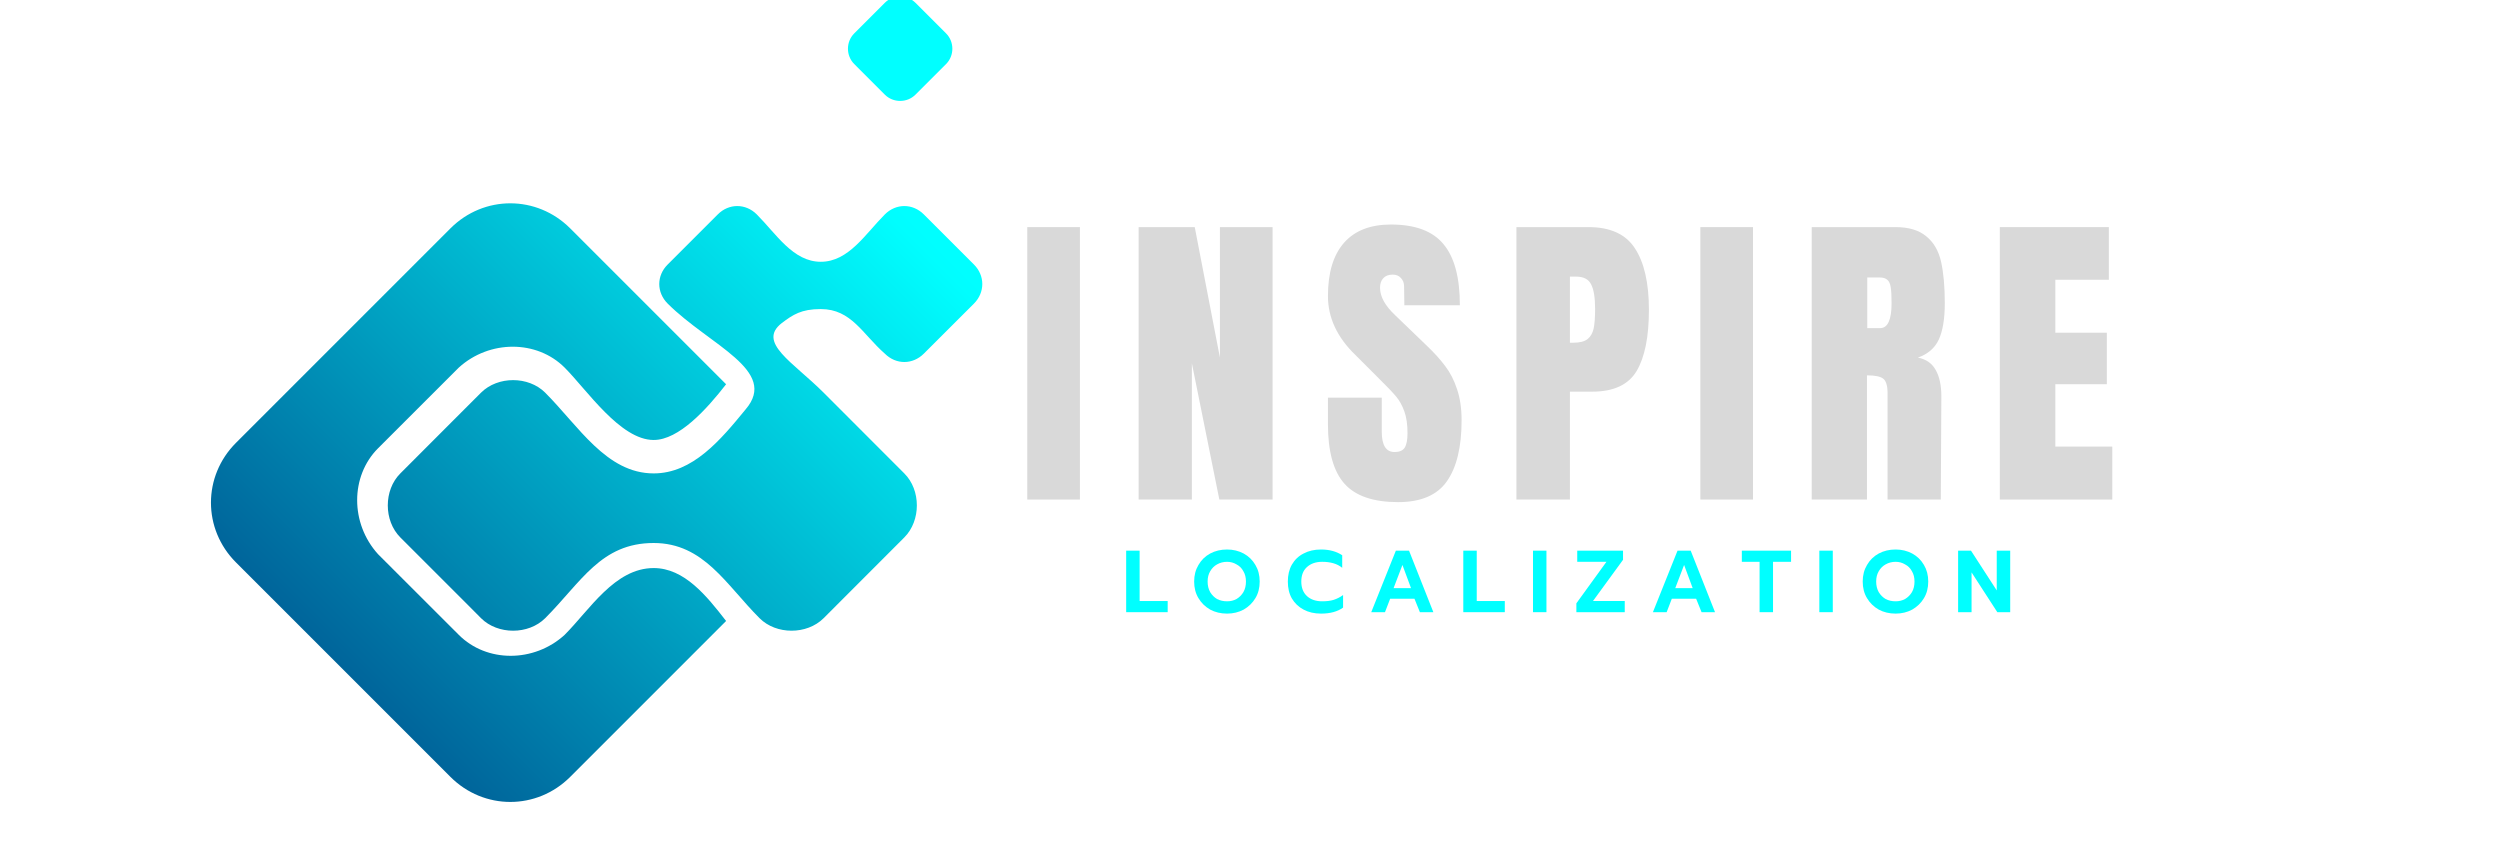
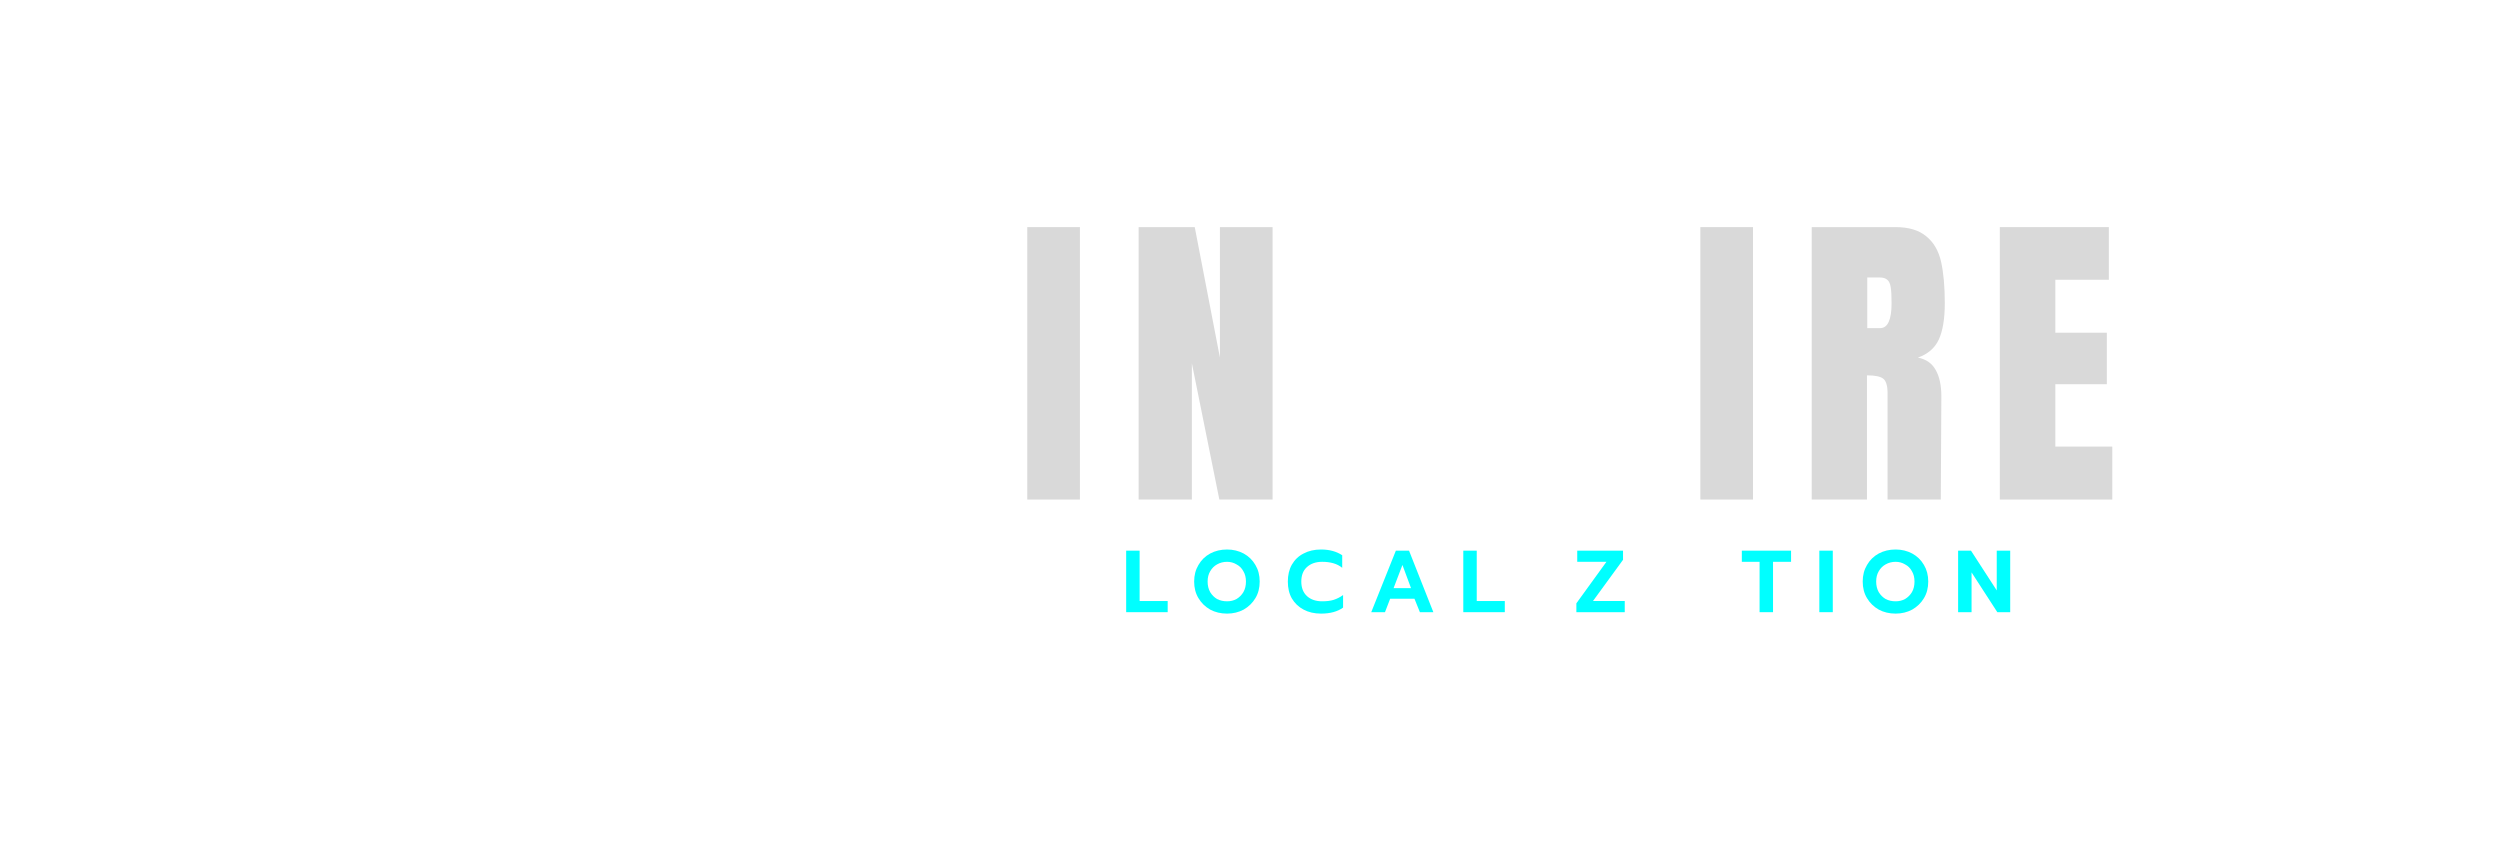
<svg xmlns="http://www.w3.org/2000/svg" width="182" zoomAndPan="magnify" viewBox="0 0 136.5 46.5" height="62" preserveAspectRatio="xMidYMid meet" version="1.0">
  <defs>
    <g />
    <clipPath id="cab65d1a20">
      <path d="M 11 0 L 54 0 L 54 43.941 L 11 43.941 Z M 11 0 " clip-rule="nonzero" />
    </clipPath>
    <clipPath id="c85478bf96">
      <path d="M 35.691 29.648 C 38.43 29.648 39.645 31.93 41.473 33.754 C 42.383 34.664 44.055 34.664 44.969 33.754 L 49.375 29.344 C 50.289 28.43 50.289 26.758 49.375 25.848 L 44.969 21.438 C 43.297 19.766 41.32 18.699 42.688 17.637 C 43.297 17.18 43.75 16.875 44.816 16.875 C 46.488 16.875 47.098 18.246 48.312 19.309 C 48.922 19.918 49.832 19.918 50.441 19.309 L 53.18 16.574 C 53.785 15.965 53.785 15.051 53.18 14.445 L 50.441 11.707 C 49.832 11.098 48.922 11.098 48.312 11.707 C 47.25 12.77 46.336 14.293 44.816 14.293 C 43.297 14.293 42.383 12.77 41.32 11.707 C 40.711 11.098 39.797 11.098 39.191 11.707 L 36.453 14.445 C 35.844 15.051 35.844 15.965 36.453 16.574 C 38.734 18.852 42.535 20.223 40.711 22.352 C 39.344 24.023 37.82 25.848 35.691 25.848 C 33.109 25.848 31.59 23.262 29.766 21.438 C 28.852 20.527 27.18 20.527 26.266 21.438 L 25.203 22.5 L 21.859 25.848 C 20.945 26.758 20.945 28.43 21.859 29.344 L 25.508 32.992 L 26.266 33.754 C 27.18 34.664 28.852 34.664 29.766 33.754 C 31.742 31.777 32.805 29.648 35.691 29.648 Z M 31.133 12.469 L 39.645 20.98 C 38.582 22.352 37.062 24.023 35.691 24.023 C 33.867 24.023 32.043 21.285 30.828 20.07 C 29.309 18.551 26.723 18.551 25.051 20.07 L 20.641 24.477 C 19.121 26 19.121 28.582 20.641 30.258 L 25.051 34.664 C 26.57 36.188 29.156 36.188 30.828 34.664 C 32.195 33.297 33.566 31.016 35.691 31.016 C 37.367 31.016 38.582 32.535 39.645 33.906 L 31.133 42.418 C 29.309 44.242 26.418 44.242 24.594 42.418 L 12.887 30.711 C 11.062 28.887 11.062 26 12.887 24.176 L 24.594 12.469 C 26.418 10.645 29.309 10.645 31.133 12.469 Z M 46.641 3.496 L 48.312 5.168 C 48.77 5.625 49.527 5.625 49.984 5.168 L 51.656 3.496 C 52.113 3.039 52.113 2.281 51.656 1.824 L 49.984 0.152 C 49.527 -0.305 48.77 -0.305 48.312 0.152 L 46.641 1.824 C 46.184 2.281 46.184 3.039 46.641 3.496 Z M 46.641 3.496 " clip-rule="evenodd" />
    </clipPath>
    <linearGradient x1="0.115" gradientTransform="matrix(15.204, 0, 0, 15.204, 11.367, 0)" y1="3.025" x2="2.965" gradientUnits="userSpaceOnUse" y2="0.175" id="e06e359193">
      <stop stop-opacity="1" stop-color="rgb(0%, 39.2%, 60.399%)" offset="0" />
      <stop stop-opacity="1" stop-color="rgb(0%, 39.2%, 60.399%)" offset="0.125" />
      <stop stop-opacity="1" stop-color="rgb(0%, 39.2%, 60.399%)" offset="0.156" />
      <stop stop-opacity="1" stop-color="rgb(0%, 39.281%, 60.451%)" offset="0.172" />
      <stop stop-opacity="1" stop-color="rgb(0%, 39.732%, 60.747%)" offset="0.176" />
      <stop stop-opacity="1" stop-color="rgb(0%, 40.105%, 60.989%)" offset="0.18" />
      <stop stop-opacity="1" stop-color="rgb(0%, 40.477%, 61.23%)" offset="0.184" />
      <stop stop-opacity="1" stop-color="rgb(0%, 40.849%, 61.473%)" offset="0.188" />
      <stop stop-opacity="1" stop-color="rgb(0%, 41.22%, 61.716%)" offset="0.191" />
      <stop stop-opacity="1" stop-color="rgb(0%, 41.592%, 61.958%)" offset="0.195" />
      <stop stop-opacity="1" stop-color="rgb(0%, 41.965%, 62.199%)" offset="0.199" />
      <stop stop-opacity="1" stop-color="rgb(0%, 42.337%, 62.442%)" offset="0.203" />
      <stop stop-opacity="1" stop-color="rgb(0%, 42.708%, 62.685%)" offset="0.207" />
      <stop stop-opacity="1" stop-color="rgb(0%, 43.08%, 62.927%)" offset="0.211" />
      <stop stop-opacity="1" stop-color="rgb(0%, 43.451%, 63.168%)" offset="0.215" />
      <stop stop-opacity="1" stop-color="rgb(0%, 43.823%, 63.411%)" offset="0.219" />
      <stop stop-opacity="1" stop-color="rgb(0%, 44.196%, 63.654%)" offset="0.223" />
      <stop stop-opacity="1" stop-color="rgb(0%, 44.568%, 63.896%)" offset="0.227" />
      <stop stop-opacity="1" stop-color="rgb(0%, 44.939%, 64.137%)" offset="0.23" />
      <stop stop-opacity="1" stop-color="rgb(0%, 45.311%, 64.38%)" offset="0.234" />
      <stop stop-opacity="1" stop-color="rgb(0%, 45.683%, 64.622%)" offset="0.238" />
      <stop stop-opacity="1" stop-color="rgb(0%, 46.056%, 64.865%)" offset="0.242" />
      <stop stop-opacity="1" stop-color="rgb(0%, 46.426%, 65.106%)" offset="0.246" />
      <stop stop-opacity="1" stop-color="rgb(0%, 46.799%, 65.349%)" offset="0.25" />
      <stop stop-opacity="1" stop-color="rgb(0%, 47.171%, 65.591%)" offset="0.254" />
      <stop stop-opacity="1" stop-color="rgb(0%, 47.543%, 65.834%)" offset="0.258" />
      <stop stop-opacity="1" stop-color="rgb(0%, 47.914%, 66.075%)" offset="0.262" />
      <stop stop-opacity="1" stop-color="rgb(0%, 48.286%, 66.318%)" offset="0.266" />
      <stop stop-opacity="1" stop-color="rgb(0%, 48.659%, 66.56%)" offset="0.27" />
      <stop stop-opacity="1" stop-color="rgb(0%, 49.031%, 66.803%)" offset="0.273" />
      <stop stop-opacity="1" stop-color="rgb(0%, 49.402%, 67.044%)" offset="0.277" />
      <stop stop-opacity="1" stop-color="rgb(0%, 49.774%, 67.287%)" offset="0.281" />
      <stop stop-opacity="1" stop-color="rgb(0%, 50.146%, 67.529%)" offset="0.285" />
      <stop stop-opacity="1" stop-color="rgb(0%, 50.519%, 67.772%)" offset="0.289" />
      <stop stop-opacity="1" stop-color="rgb(0%, 50.89%, 68.013%)" offset="0.293" />
      <stop stop-opacity="1" stop-color="rgb(0%, 51.262%, 68.256%)" offset="0.297" />
      <stop stop-opacity="1" stop-color="rgb(0%, 51.634%, 68.498%)" offset="0.301" />
      <stop stop-opacity="1" stop-color="rgb(0%, 52.007%, 68.741%)" offset="0.305" />
      <stop stop-opacity="1" stop-color="rgb(0%, 52.377%, 68.982%)" offset="0.309" />
      <stop stop-opacity="1" stop-color="rgb(0%, 52.75%, 69.225%)" offset="0.312" />
      <stop stop-opacity="1" stop-color="rgb(0%, 53.122%, 69.467%)" offset="0.316" />
      <stop stop-opacity="1" stop-color="rgb(0%, 53.494%, 69.71%)" offset="0.32" />
      <stop stop-opacity="1" stop-color="rgb(0%, 53.865%, 69.951%)" offset="0.324" />
      <stop stop-opacity="1" stop-color="rgb(0%, 54.237%, 70.193%)" offset="0.328" />
      <stop stop-opacity="1" stop-color="rgb(0%, 54.61%, 70.436%)" offset="0.332" />
      <stop stop-opacity="1" stop-color="rgb(0%, 54.982%, 70.679%)" offset="0.336" />
      <stop stop-opacity="1" stop-color="rgb(0%, 55.353%, 70.92%)" offset="0.34" />
      <stop stop-opacity="1" stop-color="rgb(0%, 55.725%, 71.162%)" offset="0.344" />
      <stop stop-opacity="1" stop-color="rgb(0%, 56.096%, 71.405%)" offset="0.348" />
      <stop stop-opacity="1" stop-color="rgb(0%, 56.468%, 71.648%)" offset="0.352" />
      <stop stop-opacity="1" stop-color="rgb(0%, 56.841%, 71.889%)" offset="0.355" />
      <stop stop-opacity="1" stop-color="rgb(0%, 57.213%, 72.131%)" offset="0.359" />
      <stop stop-opacity="1" stop-color="rgb(0%, 57.584%, 72.374%)" offset="0.363" />
      <stop stop-opacity="1" stop-color="rgb(0%, 57.956%, 72.617%)" offset="0.367" />
      <stop stop-opacity="1" stop-color="rgb(0%, 58.328%, 72.858%)" offset="0.371" />
      <stop stop-opacity="1" stop-color="rgb(0%, 58.701%, 73.1%)" offset="0.375" />
      <stop stop-opacity="1" stop-color="rgb(0%, 59.071%, 73.343%)" offset="0.379" />
      <stop stop-opacity="1" stop-color="rgb(0%, 59.444%, 73.586%)" offset="0.383" />
      <stop stop-opacity="1" stop-color="rgb(0%, 59.816%, 73.827%)" offset="0.387" />
      <stop stop-opacity="1" stop-color="rgb(0%, 60.188%, 74.069%)" offset="0.391" />
      <stop stop-opacity="1" stop-color="rgb(0%, 60.559%, 74.312%)" offset="0.395" />
      <stop stop-opacity="1" stop-color="rgb(0%, 60.931%, 74.554%)" offset="0.398" />
      <stop stop-opacity="1" stop-color="rgb(0%, 61.304%, 74.796%)" offset="0.402" />
      <stop stop-opacity="1" stop-color="rgb(0%, 61.676%, 75.038%)" offset="0.406" />
      <stop stop-opacity="1" stop-color="rgb(0%, 62.047%, 75.281%)" offset="0.41" />
      <stop stop-opacity="1" stop-color="rgb(0%, 62.419%, 75.523%)" offset="0.414" />
      <stop stop-opacity="1" stop-color="rgb(0%, 62.791%, 75.764%)" offset="0.418" />
      <stop stop-opacity="1" stop-color="rgb(0%, 63.164%, 76.007%)" offset="0.422" />
      <stop stop-opacity="1" stop-color="rgb(0%, 63.535%, 76.25%)" offset="0.426" />
      <stop stop-opacity="1" stop-color="rgb(0%, 63.907%, 76.492%)" offset="0.43" />
      <stop stop-opacity="1" stop-color="rgb(0%, 64.279%, 76.733%)" offset="0.434" />
      <stop stop-opacity="1" stop-color="rgb(0%, 64.651%, 76.976%)" offset="0.438" />
      <stop stop-opacity="1" stop-color="rgb(0%, 65.022%, 77.219%)" offset="0.441" />
      <stop stop-opacity="1" stop-color="rgb(0%, 65.395%, 77.461%)" offset="0.445" />
      <stop stop-opacity="1" stop-color="rgb(0%, 65.767%, 77.702%)" offset="0.449" />
      <stop stop-opacity="1" stop-color="rgb(0%, 66.139%, 77.945%)" offset="0.453" />
      <stop stop-opacity="1" stop-color="rgb(0%, 66.51%, 78.188%)" offset="0.457" />
      <stop stop-opacity="1" stop-color="rgb(0%, 66.882%, 78.43%)" offset="0.461" />
      <stop stop-opacity="1" stop-color="rgb(0%, 67.253%, 78.671%)" offset="0.465" />
      <stop stop-opacity="1" stop-color="rgb(0%, 67.625%, 78.914%)" offset="0.469" />
      <stop stop-opacity="1" stop-color="rgb(0%, 67.998%, 79.156%)" offset="0.473" />
      <stop stop-opacity="1" stop-color="rgb(0%, 68.37%, 79.399%)" offset="0.477" />
      <stop stop-opacity="1" stop-color="rgb(0%, 68.741%, 79.64%)" offset="0.48" />
      <stop stop-opacity="1" stop-color="rgb(0%, 69.113%, 79.883%)" offset="0.484" />
      <stop stop-opacity="1" stop-color="rgb(0%, 69.485%, 80.125%)" offset="0.488" />
      <stop stop-opacity="1" stop-color="rgb(0%, 69.858%, 80.368%)" offset="0.492" />
      <stop stop-opacity="1" stop-color="rgb(0%, 70.229%, 80.609%)" offset="0.496" />
      <stop stop-opacity="1" stop-color="rgb(0%, 70.601%, 80.852%)" offset="0.5" />
      <stop stop-opacity="1" stop-color="rgb(0%, 70.973%, 81.094%)" offset="0.504" />
      <stop stop-opacity="1" stop-color="rgb(0%, 71.346%, 81.337%)" offset="0.508" />
      <stop stop-opacity="1" stop-color="rgb(0%, 71.716%, 81.578%)" offset="0.512" />
      <stop stop-opacity="1" stop-color="rgb(0%, 72.089%, 81.821%)" offset="0.516" />
      <stop stop-opacity="1" stop-color="rgb(0%, 72.461%, 82.063%)" offset="0.52" />
      <stop stop-opacity="1" stop-color="rgb(0%, 72.833%, 82.306%)" offset="0.523" />
      <stop stop-opacity="1" stop-color="rgb(0%, 73.204%, 82.547%)" offset="0.527" />
      <stop stop-opacity="1" stop-color="rgb(0%, 73.576%, 82.79%)" offset="0.531" />
      <stop stop-opacity="1" stop-color="rgb(0%, 73.949%, 83.032%)" offset="0.535" />
      <stop stop-opacity="1" stop-color="rgb(0%, 74.321%, 83.275%)" offset="0.539" />
      <stop stop-opacity="1" stop-color="rgb(0%, 74.692%, 83.516%)" offset="0.543" />
      <stop stop-opacity="1" stop-color="rgb(0%, 75.064%, 83.759%)" offset="0.547" />
      <stop stop-opacity="1" stop-color="rgb(0%, 75.436%, 84.001%)" offset="0.551" />
      <stop stop-opacity="1" stop-color="rgb(0%, 75.809%, 84.244%)" offset="0.555" />
      <stop stop-opacity="1" stop-color="rgb(0%, 76.18%, 84.485%)" offset="0.559" />
      <stop stop-opacity="1" stop-color="rgb(0%, 76.552%, 84.727%)" offset="0.562" />
      <stop stop-opacity="1" stop-color="rgb(0%, 76.924%, 84.97%)" offset="0.566" />
      <stop stop-opacity="1" stop-color="rgb(0%, 77.296%, 85.213%)" offset="0.57" />
      <stop stop-opacity="1" stop-color="rgb(0%, 77.667%, 85.454%)" offset="0.574" />
      <stop stop-opacity="1" stop-color="rgb(0%, 78.04%, 85.696%)" offset="0.578" />
      <stop stop-opacity="1" stop-color="rgb(0%, 78.412%, 85.939%)" offset="0.582" />
      <stop stop-opacity="1" stop-color="rgb(0%, 78.784%, 86.182%)" offset="0.586" />
      <stop stop-opacity="1" stop-color="rgb(0%, 79.155%, 86.423%)" offset="0.59" />
      <stop stop-opacity="1" stop-color="rgb(0%, 79.527%, 86.665%)" offset="0.594" />
      <stop stop-opacity="1" stop-color="rgb(0%, 79.898%, 86.908%)" offset="0.598" />
      <stop stop-opacity="1" stop-color="rgb(0%, 80.27%, 87.151%)" offset="0.602" />
      <stop stop-opacity="1" stop-color="rgb(0%, 80.643%, 87.392%)" offset="0.605" />
      <stop stop-opacity="1" stop-color="rgb(0%, 81.015%, 87.634%)" offset="0.609" />
      <stop stop-opacity="1" stop-color="rgb(0%, 81.386%, 87.877%)" offset="0.613" />
      <stop stop-opacity="1" stop-color="rgb(0%, 81.758%, 88.12%)" offset="0.617" />
      <stop stop-opacity="1" stop-color="rgb(0%, 82.13%, 88.361%)" offset="0.621" />
      <stop stop-opacity="1" stop-color="rgb(0%, 82.503%, 88.603%)" offset="0.625" />
      <stop stop-opacity="1" stop-color="rgb(0%, 82.874%, 88.846%)" offset="0.629" />
      <stop stop-opacity="1" stop-color="rgb(0%, 83.246%, 89.088%)" offset="0.633" />
      <stop stop-opacity="1" stop-color="rgb(0%, 83.618%, 89.33%)" offset="0.637" />
      <stop stop-opacity="1" stop-color="rgb(0%, 83.99%, 89.572%)" offset="0.641" />
      <stop stop-opacity="1" stop-color="rgb(0%, 84.361%, 89.815%)" offset="0.645" />
      <stop stop-opacity="1" stop-color="rgb(0%, 84.734%, 90.057%)" offset="0.648" />
      <stop stop-opacity="1" stop-color="rgb(0%, 85.106%, 90.298%)" offset="0.652" />
      <stop stop-opacity="1" stop-color="rgb(0%, 85.478%, 90.541%)" offset="0.656" />
      <stop stop-opacity="1" stop-color="rgb(0%, 85.849%, 90.784%)" offset="0.66" />
      <stop stop-opacity="1" stop-color="rgb(0%, 86.221%, 91.026%)" offset="0.664" />
      <stop stop-opacity="1" stop-color="rgb(0%, 86.594%, 91.267%)" offset="0.668" />
      <stop stop-opacity="1" stop-color="rgb(0%, 86.966%, 91.51%)" offset="0.672" />
      <stop stop-opacity="1" stop-color="rgb(0%, 87.337%, 91.753%)" offset="0.676" />
      <stop stop-opacity="1" stop-color="rgb(0%, 87.709%, 91.995%)" offset="0.68" />
      <stop stop-opacity="1" stop-color="rgb(0%, 88.081%, 92.236%)" offset="0.684" />
      <stop stop-opacity="1" stop-color="rgb(0%, 88.454%, 92.479%)" offset="0.688" />
      <stop stop-opacity="1" stop-color="rgb(0%, 88.824%, 92.722%)" offset="0.691" />
      <stop stop-opacity="1" stop-color="rgb(0%, 89.197%, 92.964%)" offset="0.695" />
      <stop stop-opacity="1" stop-color="rgb(0%, 89.569%, 93.205%)" offset="0.699" />
      <stop stop-opacity="1" stop-color="rgb(0%, 89.941%, 93.448%)" offset="0.703" />
      <stop stop-opacity="1" stop-color="rgb(0%, 90.312%, 93.69%)" offset="0.707" />
      <stop stop-opacity="1" stop-color="rgb(0%, 90.685%, 93.933%)" offset="0.711" />
      <stop stop-opacity="1" stop-color="rgb(0%, 91.055%, 94.174%)" offset="0.715" />
      <stop stop-opacity="1" stop-color="rgb(0%, 91.428%, 94.417%)" offset="0.719" />
      <stop stop-opacity="1" stop-color="rgb(0%, 91.8%, 94.659%)" offset="0.723" />
      <stop stop-opacity="1" stop-color="rgb(0%, 92.172%, 94.902%)" offset="0.727" />
      <stop stop-opacity="1" stop-color="rgb(0%, 92.543%, 95.143%)" offset="0.73" />
      <stop stop-opacity="1" stop-color="rgb(0%, 92.915%, 95.386%)" offset="0.734" />
      <stop stop-opacity="1" stop-color="rgb(0%, 93.288%, 95.628%)" offset="0.738" />
      <stop stop-opacity="1" stop-color="rgb(0%, 93.66%, 95.871%)" offset="0.742" />
      <stop stop-opacity="1" stop-color="rgb(0%, 94.031%, 96.112%)" offset="0.746" />
      <stop stop-opacity="1" stop-color="rgb(0%, 94.403%, 96.355%)" offset="0.75" />
      <stop stop-opacity="1" stop-color="rgb(0%, 94.775%, 96.597%)" offset="0.754" />
      <stop stop-opacity="1" stop-color="rgb(0%, 95.148%, 96.84%)" offset="0.758" />
      <stop stop-opacity="1" stop-color="rgb(0%, 95.518%, 97.081%)" offset="0.762" />
      <stop stop-opacity="1" stop-color="rgb(0%, 95.891%, 97.324%)" offset="0.766" />
      <stop stop-opacity="1" stop-color="rgb(0%, 96.263%, 97.566%)" offset="0.77" />
      <stop stop-opacity="1" stop-color="rgb(0%, 96.635%, 97.809%)" offset="0.773" />
      <stop stop-opacity="1" stop-color="rgb(0%, 97.006%, 98.05%)" offset="0.777" />
      <stop stop-opacity="1" stop-color="rgb(0%, 97.379%, 98.293%)" offset="0.781" />
      <stop stop-opacity="1" stop-color="rgb(0%, 97.751%, 98.535%)" offset="0.785" />
      <stop stop-opacity="1" stop-color="rgb(0%, 98.123%, 98.778%)" offset="0.789" />
      <stop stop-opacity="1" stop-color="rgb(0%, 98.494%, 99.019%)" offset="0.793" />
      <stop stop-opacity="1" stop-color="rgb(0%, 98.866%, 99.261%)" offset="0.797" />
      <stop stop-opacity="1" stop-color="rgb(0%, 99.239%, 99.504%)" offset="0.801" />
      <stop stop-opacity="1" stop-color="rgb(0%, 99.611%, 99.747%)" offset="0.805" />
      <stop stop-opacity="1" stop-color="rgb(0%, 99.805%, 99.873%)" offset="0.812" />
      <stop stop-opacity="1" stop-color="rgb(0%, 100%, 100%)" offset="0.875" />
      <stop stop-opacity="1" stop-color="rgb(0%, 100%, 100%)" offset="1" />
    </linearGradient>
  </defs>
  <g clip-path="url(#cab65d1a20)">
    <g clip-path="url(#c85478bf96)">
-       <path fill="url(#e06e359193)" d="M 11.062 0 L 11.062 43.941 L 53.785 43.941 L 53.785 0 Z M 11.062 0 " fill-rule="nonzero" />
-     </g>
+       </g>
  </g>
  <g fill="#d9d9d9" fill-opacity="1">
    <g transform="translate(55.573, 27.275)">
      <g>
        <path d="M 0.516 0 L 0.516 -14.875 L 3.391 -14.875 L 3.391 0 Z M 0.516 0 " />
      </g>
    </g>
  </g>
  <g fill="#d9d9d9" fill-opacity="1">
    <g transform="translate(61.514, 27.275)">
      <g>
        <path d="M 0.656 0 L 0.656 -14.875 L 3.719 -14.875 L 5.094 -7.75 L 5.094 -14.875 L 7.969 -14.875 L 7.969 0 L 5.062 0 L 3.562 -7.438 L 3.562 0 Z M 0.656 0 " />
      </g>
    </g>
  </g>
  <g fill="#d9d9d9" fill-opacity="1">
    <g transform="translate(72.147, 27.275)">
      <g>
-         <path d="M 4.188 0.141 C 2.844 0.141 1.867 -0.191 1.266 -0.859 C 0.66 -1.535 0.359 -2.617 0.359 -4.109 L 0.359 -5.562 L 3.297 -5.562 L 3.297 -3.703 C 3.297 -2.961 3.531 -2.594 4 -2.594 C 4.258 -2.594 4.441 -2.672 4.547 -2.828 C 4.648 -2.984 4.703 -3.25 4.703 -3.625 C 4.703 -4.102 4.645 -4.5 4.531 -4.812 C 4.414 -5.133 4.27 -5.398 4.094 -5.609 C 3.914 -5.828 3.598 -6.16 3.141 -6.609 L 1.859 -7.891 C 0.859 -8.859 0.359 -9.93 0.359 -11.109 C 0.359 -12.379 0.648 -13.348 1.234 -14.016 C 1.816 -14.68 2.672 -15.016 3.797 -15.016 C 5.129 -15.016 6.086 -14.656 6.672 -13.938 C 7.266 -13.227 7.562 -12.117 7.562 -10.609 L 4.531 -10.609 L 4.516 -11.641 C 4.516 -11.828 4.457 -11.977 4.344 -12.094 C 4.238 -12.219 4.086 -12.281 3.891 -12.281 C 3.66 -12.281 3.488 -12.211 3.375 -12.078 C 3.258 -11.953 3.203 -11.781 3.203 -11.562 C 3.203 -11.082 3.477 -10.582 4.031 -10.062 L 5.766 -8.391 C 6.172 -8.004 6.504 -7.633 6.766 -7.281 C 7.035 -6.926 7.25 -6.508 7.406 -6.031 C 7.57 -5.551 7.656 -4.984 7.656 -4.328 C 7.656 -2.859 7.383 -1.742 6.844 -0.984 C 6.312 -0.234 5.426 0.141 4.188 0.141 Z M 4.188 0.141 " />
-       </g>
+         </g>
    </g>
  </g>
  <g fill="#d9d9d9" fill-opacity="1">
    <g transform="translate(82.14, 27.275)">
      <g>
-         <path d="M 0.656 -14.875 L 4.594 -14.875 C 5.781 -14.875 6.625 -14.488 7.125 -13.719 C 7.633 -12.945 7.891 -11.828 7.891 -10.359 C 7.891 -8.879 7.664 -7.766 7.219 -7.016 C 6.77 -6.266 5.961 -5.891 4.797 -5.891 L 3.578 -5.891 L 3.578 0 L 0.656 0 Z M 3.75 -8.562 C 4.113 -8.562 4.379 -8.629 4.547 -8.766 C 4.711 -8.898 4.82 -9.094 4.875 -9.344 C 4.926 -9.594 4.953 -9.945 4.953 -10.406 C 4.953 -11.031 4.879 -11.477 4.734 -11.75 C 4.598 -12.031 4.32 -12.172 3.906 -12.172 L 3.578 -12.172 L 3.578 -8.562 Z M 3.75 -8.562 " />
-       </g>
+         </g>
    </g>
  </g>
  <g fill="#d9d9d9" fill-opacity="1">
    <g transform="translate(92.323, 27.275)">
      <g>
        <path d="M 0.516 0 L 0.516 -14.875 L 3.391 -14.875 L 3.391 0 Z M 0.516 0 " />
      </g>
    </g>
  </g>
  <g fill="#d9d9d9" fill-opacity="1">
    <g transform="translate(98.264, 27.275)">
      <g>
        <path d="M 0.656 -14.875 L 5.234 -14.875 C 5.953 -14.875 6.508 -14.707 6.906 -14.375 C 7.312 -14.051 7.582 -13.586 7.719 -12.984 C 7.852 -12.391 7.922 -11.633 7.922 -10.719 C 7.922 -9.875 7.812 -9.211 7.594 -8.734 C 7.375 -8.266 6.992 -7.938 6.453 -7.75 C 6.898 -7.664 7.223 -7.441 7.422 -7.078 C 7.629 -6.723 7.734 -6.238 7.734 -5.625 L 7.703 0 L 4.797 0 L 4.797 -5.812 C 4.797 -6.227 4.711 -6.492 4.547 -6.609 C 4.391 -6.723 4.098 -6.781 3.672 -6.781 L 3.672 0 L 0.656 0 Z M 4.391 -9.359 C 4.805 -9.359 5.016 -9.812 5.016 -10.719 C 5.016 -11.113 5 -11.406 4.969 -11.594 C 4.938 -11.789 4.875 -11.926 4.781 -12 C 4.688 -12.082 4.551 -12.125 4.375 -12.125 L 3.688 -12.125 L 3.688 -9.359 Z M 4.391 -9.359 " />
      </g>
    </g>
  </g>
  <g fill="#d9d9d9" fill-opacity="1">
    <g transform="translate(108.534, 27.275)">
      <g>
        <path d="M 0.656 0 L 0.656 -14.875 L 6.609 -14.875 L 6.609 -12 L 3.688 -12 L 3.688 -9.109 L 6.5 -9.109 L 6.5 -6.297 L 3.688 -6.297 L 3.688 -2.891 L 6.797 -2.891 L 6.797 0 Z M 0.656 0 " />
      </g>
    </g>
  </g>
  <g fill="#00ffff" fill-opacity="1">
    <g transform="translate(61.239, 33.425)">
      <g>
        <path d="M 0.25 -3.359 L 0.984 -3.359 L 0.984 -0.609 L 2.516 -0.609 L 2.516 0 L 0.25 0 Z M 0.25 -3.359 " />
      </g>
    </g>
  </g>
  <g fill="#00ffff" fill-opacity="1">
    <g transform="translate(65.045, 33.425)">
      <g>
        <path d="M 1.953 0.078 C 1.609 0.078 1.301 0.004 1.031 -0.141 C 0.758 -0.297 0.547 -0.504 0.391 -0.766 C 0.234 -1.023 0.156 -1.328 0.156 -1.672 C 0.156 -2.016 0.234 -2.316 0.391 -2.578 C 0.547 -2.848 0.758 -3.055 1.031 -3.203 C 1.301 -3.348 1.609 -3.422 1.953 -3.422 C 2.285 -3.422 2.586 -3.348 2.859 -3.203 C 3.129 -3.055 3.344 -2.848 3.5 -2.578 C 3.656 -2.316 3.734 -2.016 3.734 -1.672 C 3.734 -1.328 3.656 -1.023 3.5 -0.766 C 3.344 -0.504 3.129 -0.297 2.859 -0.141 C 2.586 0.004 2.285 0.078 1.953 0.078 Z M 1.953 -0.594 C 2.141 -0.594 2.312 -0.633 2.469 -0.719 C 2.625 -0.812 2.75 -0.938 2.844 -1.094 C 2.938 -1.258 2.984 -1.453 2.984 -1.672 C 2.984 -1.891 2.938 -2.078 2.844 -2.234 C 2.758 -2.398 2.633 -2.523 2.469 -2.609 C 2.312 -2.703 2.141 -2.75 1.953 -2.75 C 1.754 -2.75 1.57 -2.703 1.406 -2.609 C 1.25 -2.523 1.125 -2.398 1.031 -2.234 C 0.938 -2.078 0.891 -1.891 0.891 -1.672 C 0.891 -1.453 0.938 -1.258 1.031 -1.094 C 1.125 -0.938 1.25 -0.812 1.406 -0.719 C 1.57 -0.633 1.754 -0.594 1.953 -0.594 Z M 1.953 -0.594 " />
      </g>
    </g>
  </g>
  <g fill="#00ffff" fill-opacity="1">
    <g transform="translate(70.16, 33.425)">
      <g>
        <path d="M 1.969 0.078 C 1.602 0.078 1.285 0.004 1.016 -0.141 C 0.742 -0.285 0.531 -0.488 0.375 -0.75 C 0.227 -1.008 0.156 -1.316 0.156 -1.672 C 0.156 -2.023 0.227 -2.332 0.375 -2.594 C 0.531 -2.863 0.742 -3.066 1.016 -3.203 C 1.285 -3.348 1.602 -3.422 1.969 -3.422 C 2.426 -3.422 2.812 -3.316 3.125 -3.109 L 3.125 -2.422 C 2.988 -2.535 2.828 -2.617 2.641 -2.672 C 2.461 -2.723 2.258 -2.75 2.031 -2.75 C 1.676 -2.75 1.395 -2.648 1.188 -2.453 C 0.988 -2.266 0.891 -2.004 0.891 -1.672 C 0.891 -1.336 0.992 -1.07 1.203 -0.875 C 1.41 -0.688 1.688 -0.594 2.031 -0.594 C 2.27 -0.594 2.477 -0.617 2.656 -0.672 C 2.844 -0.734 3.016 -0.82 3.172 -0.938 L 3.172 -0.25 C 2.867 -0.031 2.469 0.078 1.969 0.078 Z M 1.969 0.078 " />
      </g>
    </g>
  </g>
  <g fill="#00ffff" fill-opacity="1">
    <g transform="translate(74.714, 33.425)">
      <g>
        <path d="M 1.5 -3.359 L 2.219 -3.359 L 3.547 0 L 2.812 0 L 2.516 -0.734 L 1.188 -0.734 L 0.906 0 L 0.156 0 Z M 2.328 -1.312 L 1.859 -2.578 L 1.375 -1.312 Z M 2.328 -1.312 " />
      </g>
    </g>
  </g>
  <g fill="#00ffff" fill-opacity="1">
    <g transform="translate(79.646, 33.425)">
      <g>
        <path d="M 0.25 -3.359 L 0.984 -3.359 L 0.984 -0.609 L 2.516 -0.609 L 2.516 0 L 0.25 0 Z M 0.25 -3.359 " />
      </g>
    </g>
  </g>
  <g fill="#00ffff" fill-opacity="1">
    <g transform="translate(83.452, 33.425)">
      <g>
+         </g>
+     </g>
+   </g>
+   <g fill="#00ffff" fill-opacity="1">
+     <g transform="translate(85.914, 33.425)">
+       <g>
+         <path d="M 0.156 -0.484 L 1.797 -2.75 L 0.203 -2.75 L 0.203 -3.359 L 2.703 -3.359 L 2.703 -2.859 L 1.062 -0.609 L 2.797 -0.609 L 2.797 0 L 0.156 0 Z M 0.156 -0.484 " />
+       </g>
+     </g>
+   </g>
+   <g fill="#00ffff" fill-opacity="1">
+     <g transform="translate(90.093, 33.425)">
+       <g>
+         </g>
+     </g>
+   </g>
+   <g fill="#00ffff" fill-opacity="1">
+     <g transform="translate(95.026, 33.425)">
+       <g>
+         <path d="M 1.047 -2.75 L 0.078 -2.75 L 0.078 -3.359 L 2.766 -3.359 L 2.766 -2.75 L 1.781 -2.75 L 1.781 0 L 1.047 0 Z M 1.047 -2.75 " />
+       </g>
+     </g>
+   </g>
+   <g fill="#00ffff" fill-opacity="1">
+     <g transform="translate(99.086, 33.425)">
+       <g>
        <path d="M 0.25 -3.359 L 0.984 -3.359 L 0.984 0 L 0.25 0 Z M 0.25 -3.359 " />
      </g>
    </g>
  </g>
  <g fill="#00ffff" fill-opacity="1">
-     <g transform="translate(85.914, 33.425)">
-       <g>
-         <path d="M 0.156 -0.484 L 1.797 -2.75 L 0.203 -2.75 L 0.203 -3.359 L 2.703 -3.359 L 2.703 -2.859 L 1.062 -0.609 L 2.797 -0.609 L 2.797 0 L 0.156 0 Z M 0.156 -0.484 " />
-       </g>
-     </g>
-   </g>
-   <g fill="#00ffff" fill-opacity="1">
-     <g transform="translate(90.093, 33.425)">
-       <g>
-         <path d="M 1.5 -3.359 L 2.219 -3.359 L 3.547 0 L 2.812 0 L 2.516 -0.734 L 1.188 -0.734 L 0.906 0 L 0.156 0 Z M 2.328 -1.312 L 1.859 -2.578 L 1.375 -1.312 Z M 2.328 -1.312 " />
-       </g>
-     </g>
-   </g>
-   <g fill="#00ffff" fill-opacity="1">
-     <g transform="translate(95.026, 33.425)">
-       <g>
-         <path d="M 1.047 -2.75 L 0.078 -2.75 L 0.078 -3.359 L 2.766 -3.359 L 2.766 -2.75 L 1.781 -2.75 L 1.781 0 L 1.047 0 Z M 1.047 -2.75 " />
-       </g>
-     </g>
-   </g>
-   <g fill="#00ffff" fill-opacity="1">
-     <g transform="translate(99.086, 33.425)">
-       <g>
-         <path d="M 0.25 -3.359 L 0.984 -3.359 L 0.984 0 L 0.25 0 Z M 0.25 -3.359 " />
-       </g>
-     </g>
-   </g>
-   <g fill="#00ffff" fill-opacity="1">
    <g transform="translate(101.548, 33.425)">
      <g>
        <path d="M 1.953 0.078 C 1.609 0.078 1.301 0.004 1.031 -0.141 C 0.758 -0.297 0.547 -0.504 0.391 -0.766 C 0.234 -1.023 0.156 -1.328 0.156 -1.672 C 0.156 -2.016 0.234 -2.316 0.391 -2.578 C 0.547 -2.848 0.758 -3.055 1.031 -3.203 C 1.301 -3.348 1.609 -3.422 1.953 -3.422 C 2.285 -3.422 2.586 -3.348 2.859 -3.203 C 3.129 -3.055 3.344 -2.848 3.5 -2.578 C 3.656 -2.316 3.734 -2.016 3.734 -1.672 C 3.734 -1.328 3.656 -1.023 3.5 -0.766 C 3.344 -0.504 3.129 -0.297 2.859 -0.141 C 2.586 0.004 2.285 0.078 1.953 0.078 Z M 1.953 -0.594 C 2.141 -0.594 2.312 -0.633 2.469 -0.719 C 2.625 -0.812 2.75 -0.938 2.844 -1.094 C 2.938 -1.258 2.984 -1.453 2.984 -1.672 C 2.984 -1.891 2.938 -2.078 2.844 -2.234 C 2.758 -2.398 2.633 -2.523 2.469 -2.609 C 2.312 -2.703 2.141 -2.75 1.953 -2.75 C 1.754 -2.75 1.57 -2.703 1.406 -2.609 C 1.25 -2.523 1.125 -2.398 1.031 -2.234 C 0.938 -2.078 0.891 -1.891 0.891 -1.672 C 0.891 -1.453 0.938 -1.258 1.031 -1.094 C 1.125 -0.938 1.25 -0.812 1.406 -0.719 C 1.57 -0.633 1.754 -0.594 1.953 -0.594 Z M 1.953 -0.594 " />
      </g>
    </g>
  </g>
  <g fill="#00ffff" fill-opacity="1">
    <g transform="translate(106.663, 33.425)">
      <g>
        <path d="M 0.25 -3.359 L 0.953 -3.359 L 2.359 -1.188 L 2.359 -3.359 L 3.094 -3.359 L 3.094 0 L 2.391 0 L 0.984 -2.172 L 0.984 0 L 0.25 0 Z M 0.25 -3.359 " />
      </g>
    </g>
  </g>
</svg>